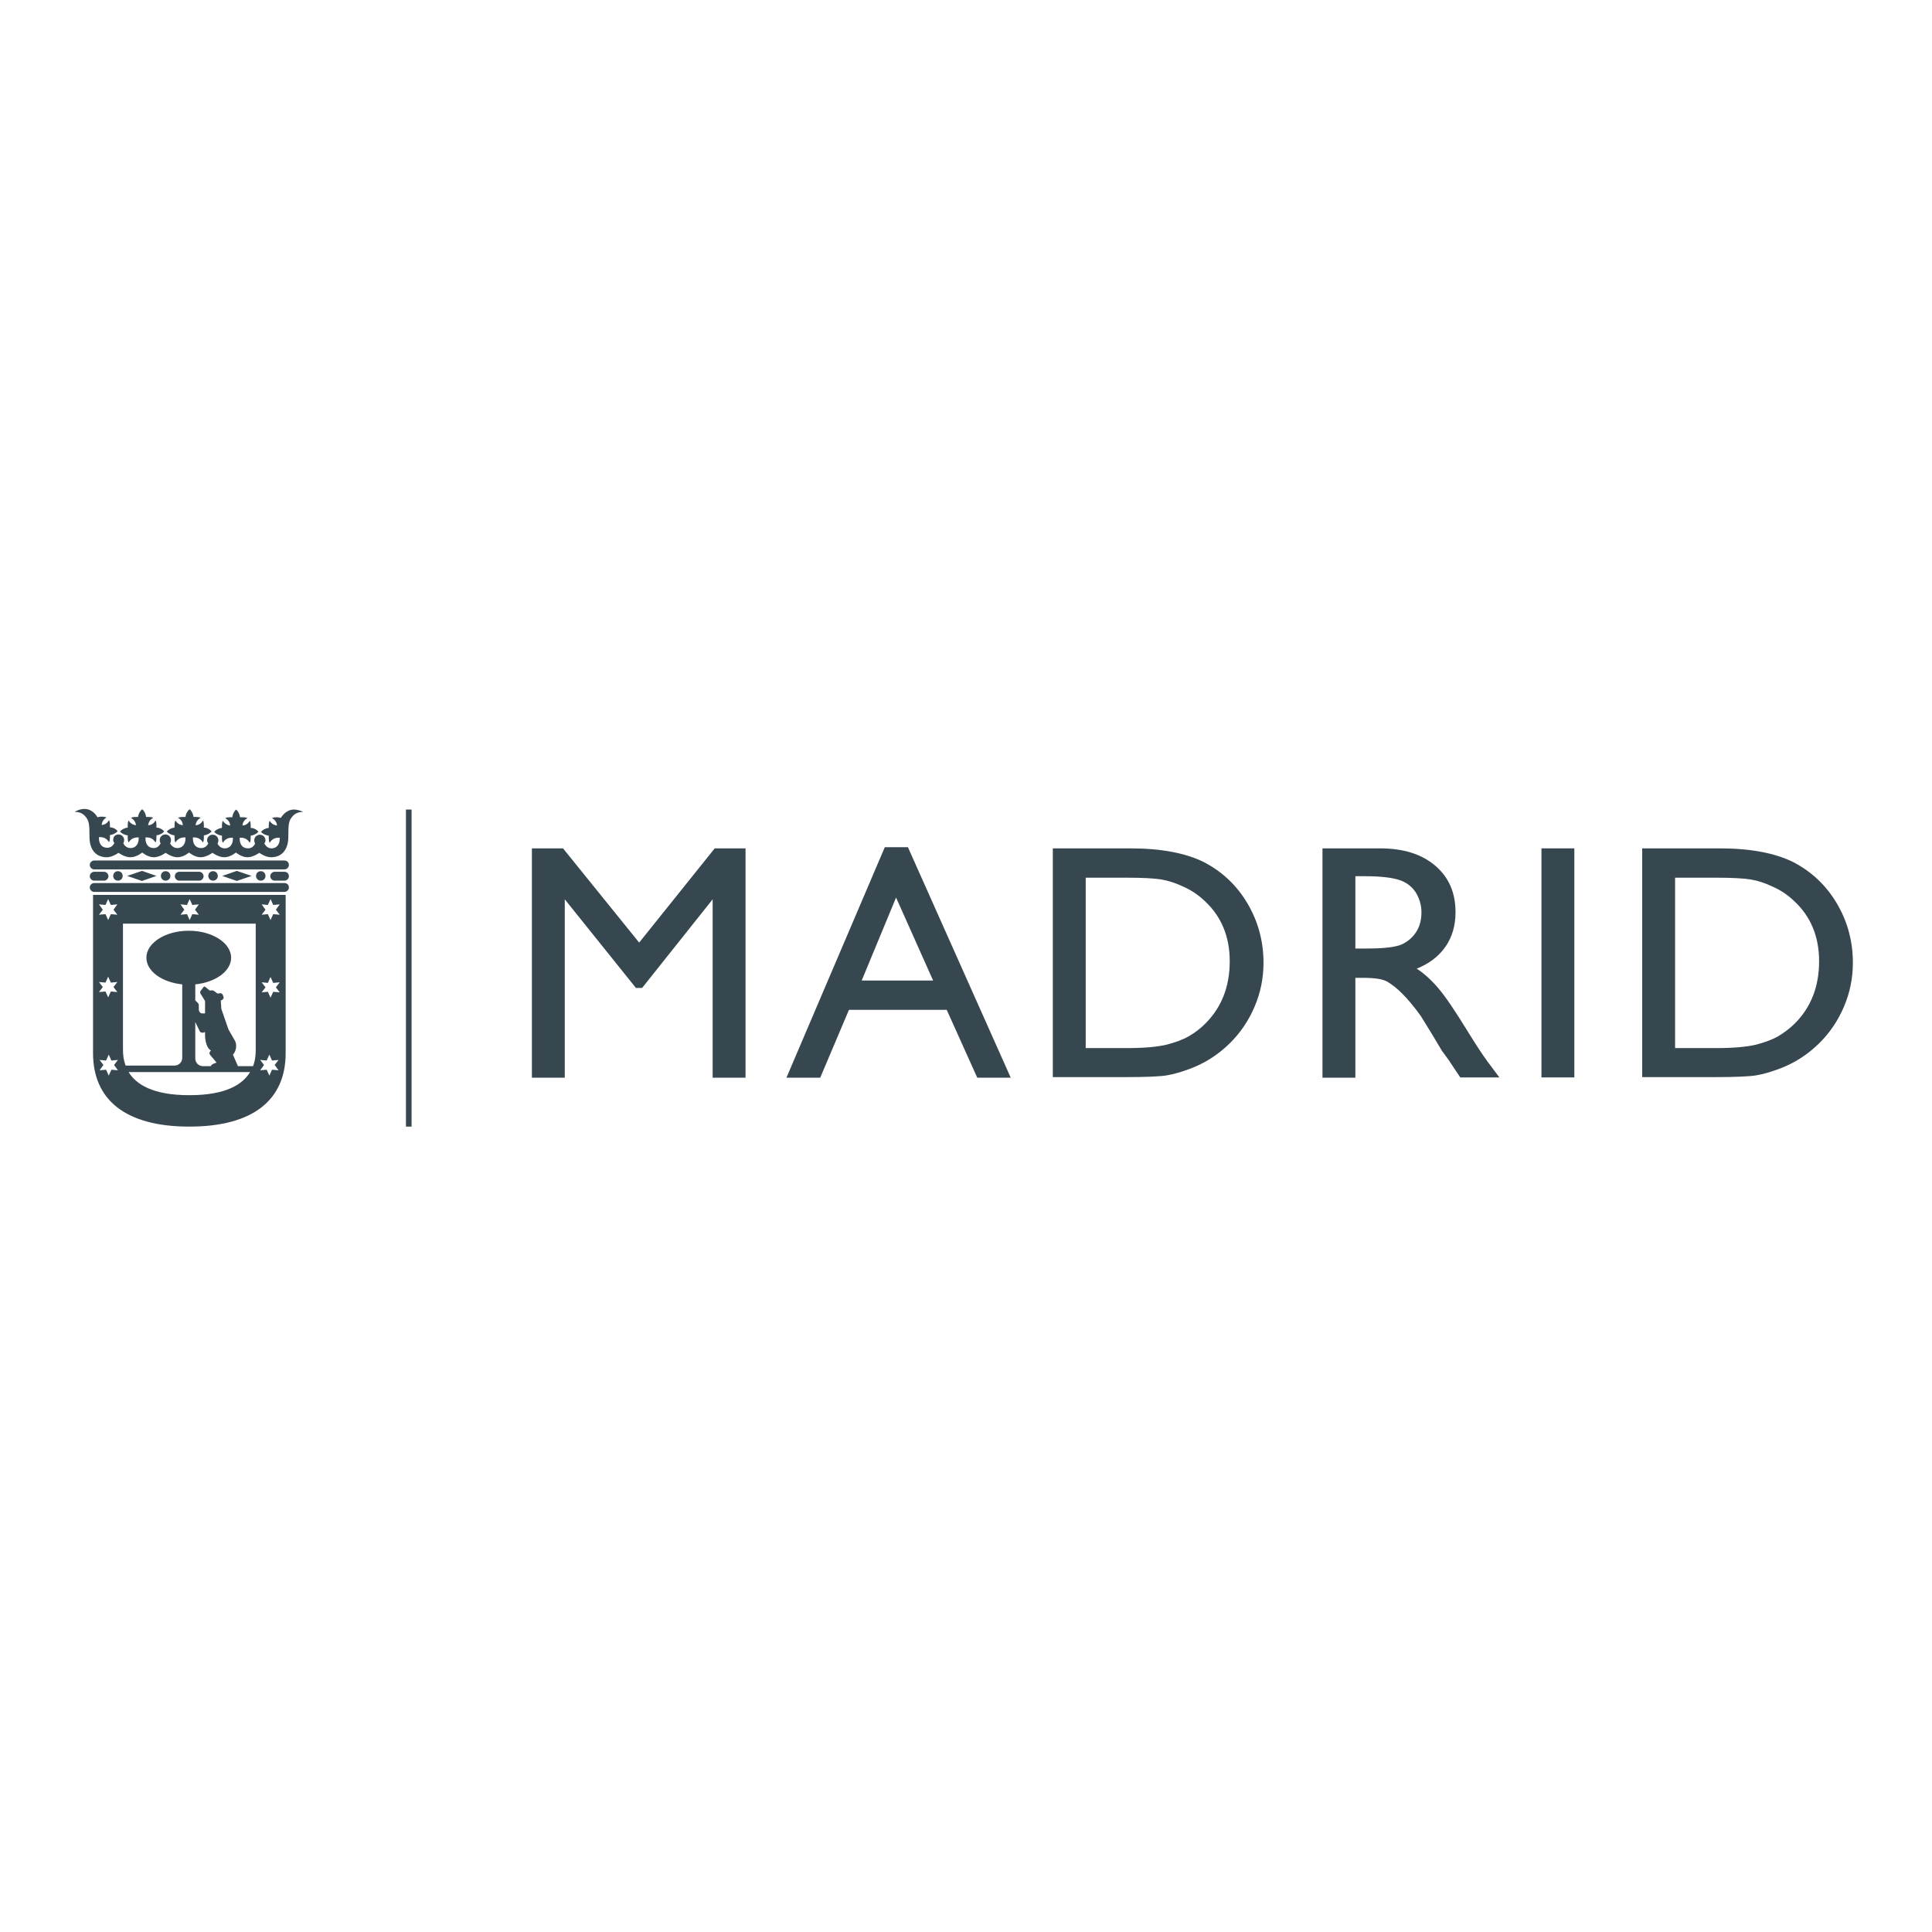
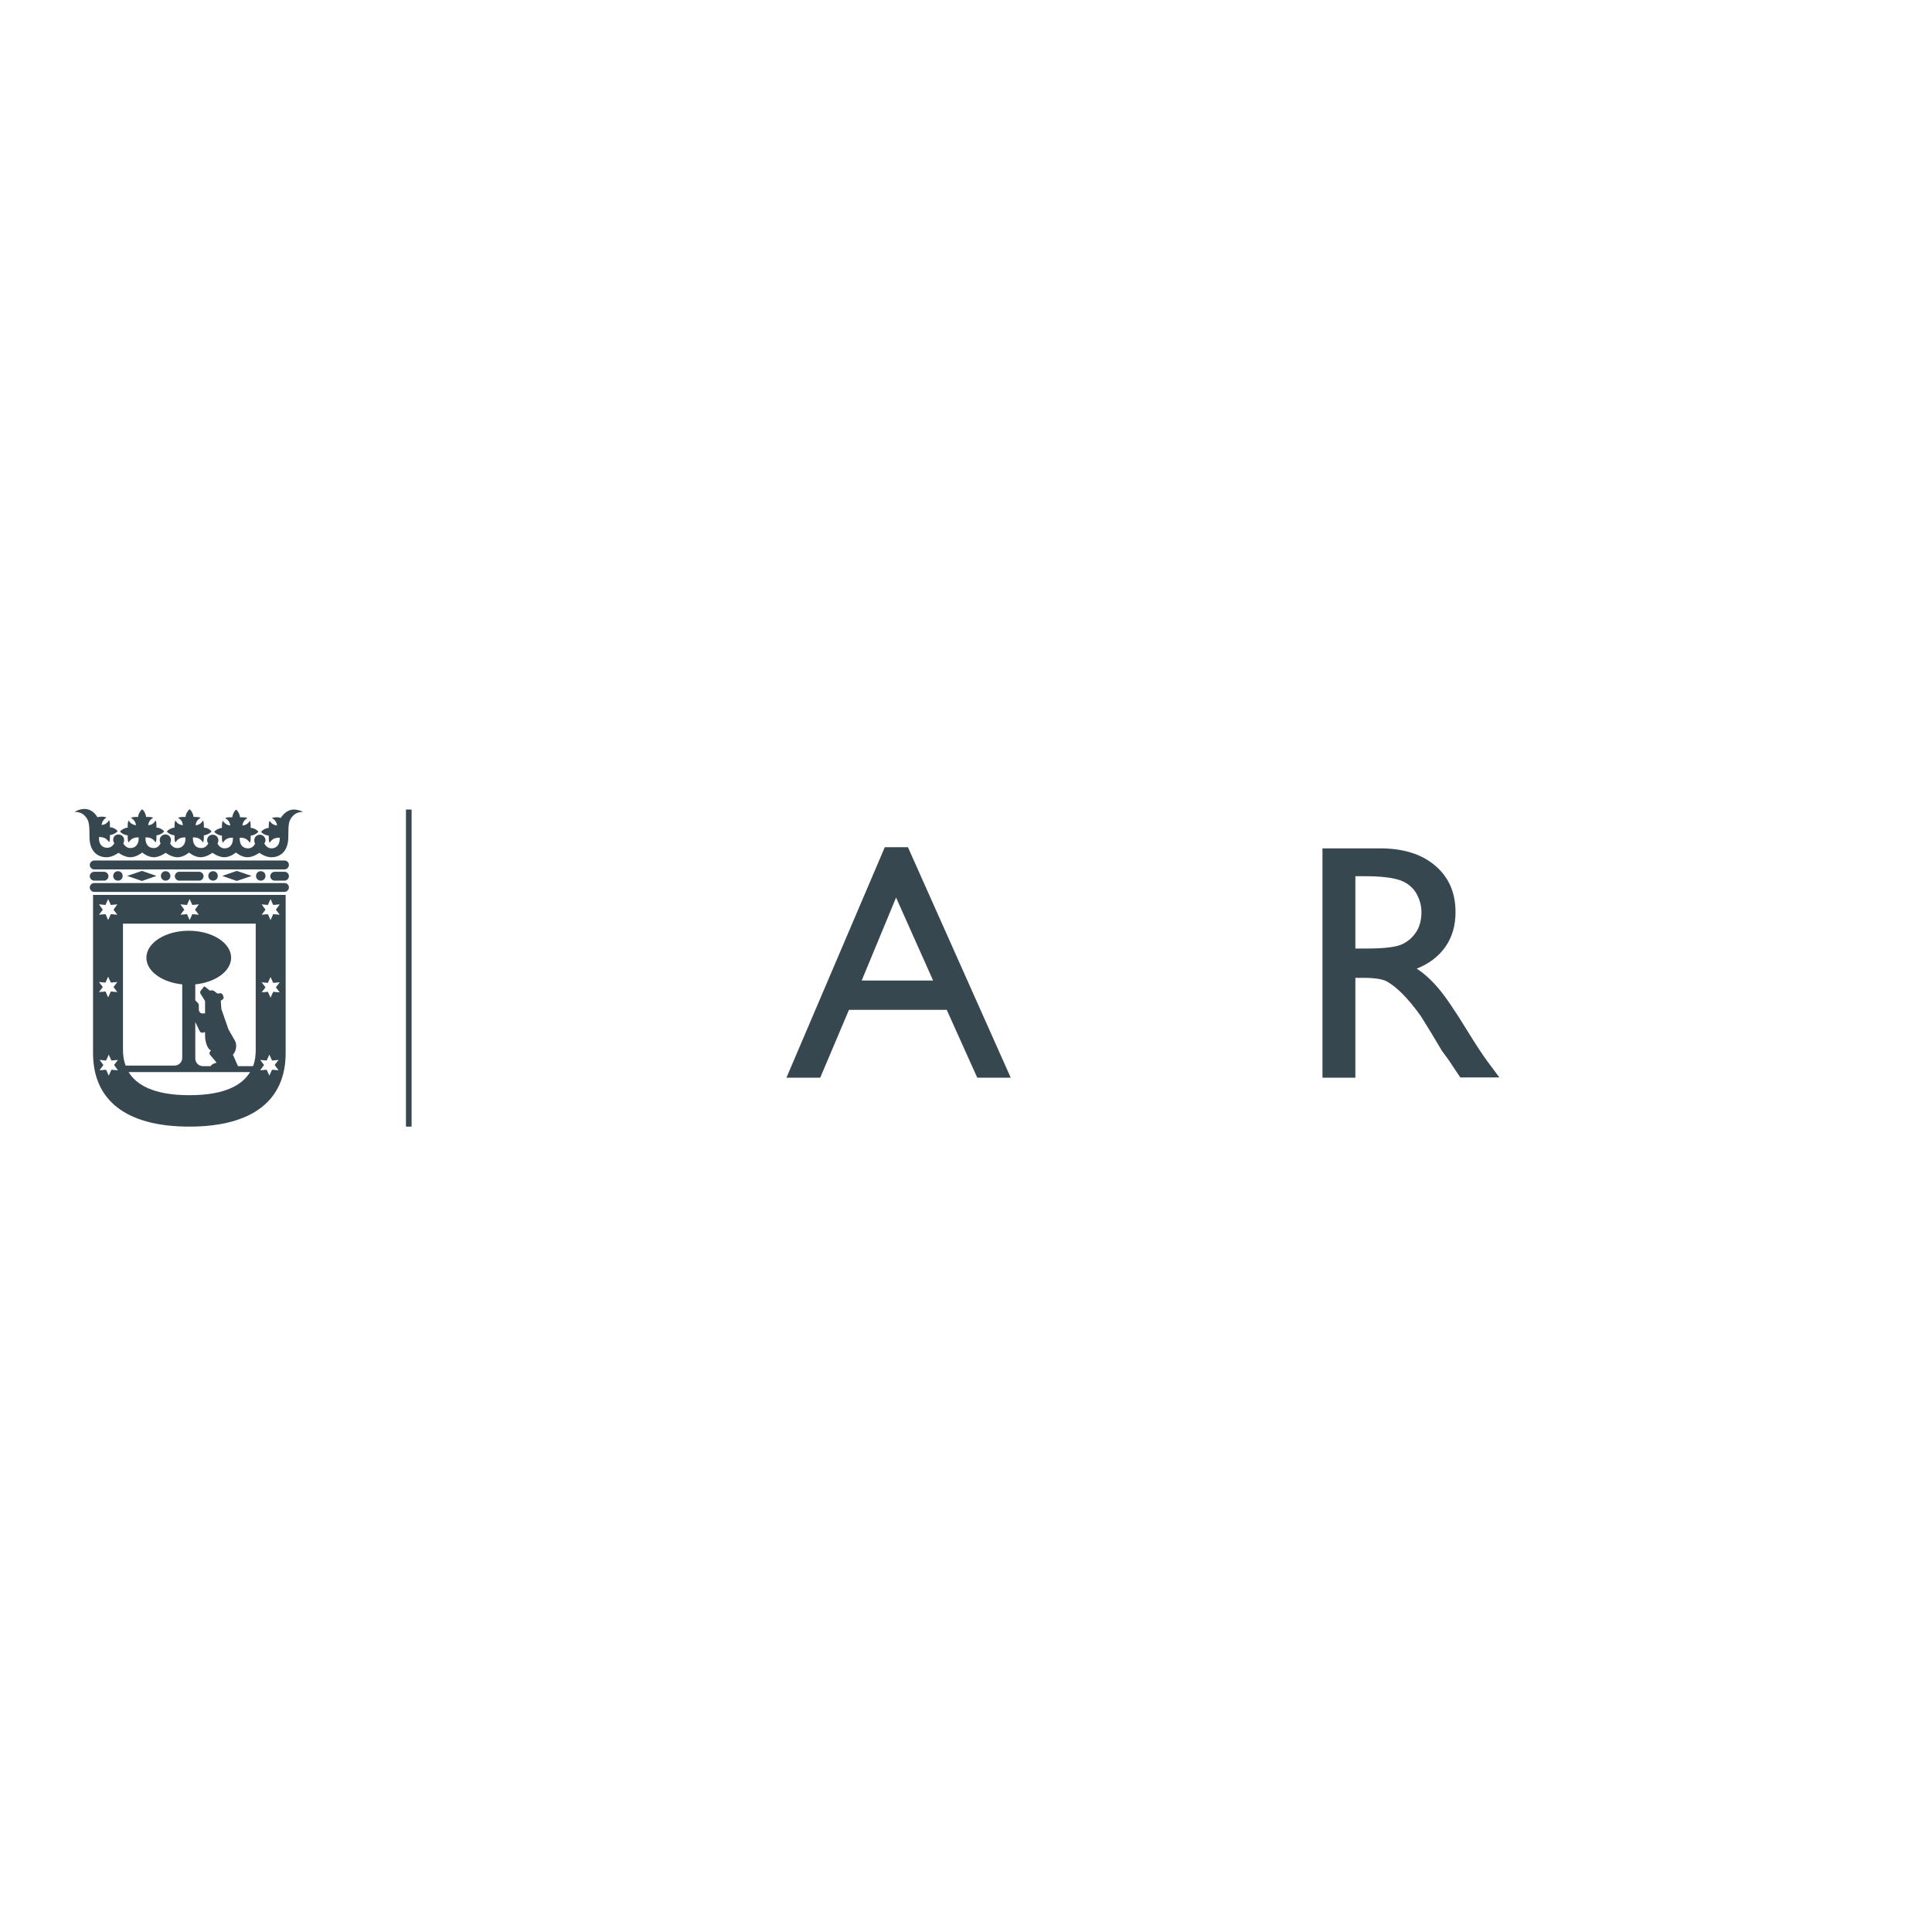
<svg xmlns="http://www.w3.org/2000/svg" width="828" height="828" viewBox="0 0 828 828" fill="none">
  <path d="M176.394 346.947H173.981V482.831H176.394V346.947Z" fill="#37474F" />
-   <path d="M306.309 363.583H319.517V461.876H305.42V385.426L275.196 423.397H272.529L242.05 385.426V461.876H227.954V363.583H241.288L273.926 403.967L306.309 363.583Z" fill="#37474F" />
  <path d="M379.203 363.075H389.109L433.176 461.876H418.826L405.745 432.795H363.837L351.519 461.876H337.042L379.203 363.075ZM399.903 420.222L384.029 384.664L369.298 420.222H399.903Z" fill="#37474F" />
-   <path d="M451.209 461.622V363.583H484.354C497.689 363.583 508.229 365.615 516.103 369.552C523.849 373.616 530.072 379.457 534.644 387.204C539.216 394.95 541.502 403.459 541.502 412.603C541.502 419.206 540.232 425.429 537.692 431.398C535.152 437.366 531.596 442.7 526.897 447.272C522.072 451.971 516.611 455.527 510.261 457.939C506.578 459.336 503.149 460.352 500.102 460.86C497.054 461.368 491.085 461.622 482.322 461.622H451.209ZM482.83 376.155H465.305V449.177H483.338C490.323 449.177 495.784 448.669 499.721 447.78C503.657 446.764 506.832 445.621 509.499 444.097C512.166 442.573 514.452 440.795 516.611 438.636C523.595 431.652 527.024 422.762 527.024 411.968C527.024 401.427 523.469 392.792 516.357 386.188C513.69 383.648 510.769 381.616 507.34 380.092C503.911 378.441 500.737 377.425 497.689 376.917C494.514 376.409 489.688 376.155 482.83 376.155Z" fill="#37474F" />
  <path d="M566.773 461.749V363.583H591.41C601.316 363.583 609.189 365.996 615.031 370.949C620.873 375.901 623.794 382.505 623.794 390.887C623.794 396.601 622.397 401.554 619.476 405.745C616.555 409.936 612.491 412.984 607.158 415.143C610.332 417.174 613.38 419.968 616.428 423.524C619.476 427.08 623.667 433.303 629.127 442.192C632.556 447.78 635.35 451.971 637.382 454.765L642.589 461.749H625.826L621.508 455.273C621.381 455.019 621.127 454.638 620.746 454.13L617.952 450.32L613.634 443.081L608.935 435.462C606.015 431.398 603.348 428.223 600.935 425.81C598.522 423.397 596.363 421.746 594.331 420.603C592.426 419.587 589.124 419.079 584.553 419.079H580.87V461.876H566.773V461.749ZM585.061 375.52H580.87V406.507H586.204C593.315 406.507 598.268 405.872 600.808 404.729C603.475 403.459 605.507 401.681 607.031 399.268C608.554 396.855 609.189 394.062 609.189 390.887C609.189 387.839 608.3 385.045 606.777 382.505C605.126 379.965 602.84 378.187 599.792 377.171C596.744 376.155 591.918 375.52 585.061 375.52Z" fill="#37474F" />
-   <path d="M674.718 363.583H660.622V461.749H674.718V363.583Z" fill="#37474F" />
-   <path d="M703.8 461.622V363.583H736.945C750.28 363.583 760.82 365.615 768.694 369.552C776.44 373.616 782.663 379.457 787.235 387.204C791.807 394.95 794.092 403.459 794.092 412.603C794.092 419.206 792.822 425.429 790.283 431.398C787.743 437.366 784.187 442.7 779.488 447.272C774.662 451.971 769.202 455.527 762.852 457.939C759.169 459.336 755.74 460.352 752.692 460.86C749.518 461.368 743.676 461.622 734.913 461.622H703.8ZM735.421 376.155H717.896V449.177H735.929C742.914 449.177 748.375 448.669 752.311 447.78C756.248 446.764 759.423 445.621 762.09 444.097C764.63 442.573 767.043 440.795 769.202 438.636C776.186 431.652 779.615 422.762 779.615 411.968C779.615 401.427 776.059 392.792 768.948 386.188C766.281 383.648 763.36 381.616 759.931 380.092C756.502 378.441 753.327 377.425 750.28 376.917C747.105 376.409 742.152 376.155 735.421 376.155Z" fill="#37474F" />
  <path d="M121.914 368.79H40.384C39.368 368.79 38.479 369.679 38.479 370.695C38.479 371.711 39.368 372.6 40.384 372.6H121.914C122.93 372.6 123.819 371.711 123.819 370.695C123.819 369.552 122.93 368.79 121.914 368.79Z" fill="#37474F" />
  <path d="M121.914 378.441H40.384C39.368 378.441 38.479 379.33 38.479 380.346C38.479 381.362 39.368 382.251 40.384 382.251H121.914C122.93 382.251 123.819 381.362 123.819 380.346C123.819 379.203 122.93 378.441 121.914 378.441Z" fill="#37474F" />
  <path d="M40.384 377.425H44.575C45.591 377.425 46.48 376.536 46.48 375.52C46.48 374.504 45.591 373.615 44.575 373.615H40.384C39.368 373.615 38.479 374.504 38.479 375.52C38.479 376.536 39.368 377.425 40.384 377.425Z" fill="#37474F" />
  <path d="M121.914 373.615H117.723C116.707 373.615 115.818 374.504 115.818 375.52C115.818 376.536 116.707 377.425 117.723 377.425H121.914C122.93 377.425 123.819 376.536 123.819 375.52C123.819 374.377 122.93 373.615 121.914 373.615Z" fill="#37474F" />
  <path d="M85.34 377.425C86.356 377.425 87.245 376.536 87.245 375.52C87.245 374.504 86.356 373.615 85.34 373.615H76.831C75.815 373.615 74.926 374.504 74.926 375.52C74.926 376.536 75.815 377.425 76.831 377.425H85.34Z" fill="#37474F" />
  <path d="M54.48 375.394L60.83 377.553L67.053 375.394L60.83 373.235L54.48 375.394Z" fill="#37474F" />
  <path d="M95.246 375.394L101.468 377.553L107.818 375.394L101.468 373.235L95.246 375.394Z" fill="#37474F" />
  <path d="M113.786 375.394C113.786 374.251 112.898 373.362 111.755 373.362C110.612 373.362 109.723 374.251 109.723 375.394C109.723 376.537 110.612 377.426 111.755 377.426C112.898 377.426 113.786 376.537 113.786 375.394Z" fill="#37474F" />
  <path d="M93.341 375.394C93.341 374.251 92.452 373.362 91.309 373.362C90.166 373.362 89.277 374.251 89.277 375.394C89.277 376.537 90.166 377.426 91.309 377.426C92.452 377.426 93.341 376.537 93.341 375.394Z" fill="#37474F" />
  <path d="M73.021 375.394C73.021 374.251 72.132 373.362 70.989 373.362C69.847 373.362 68.957 374.251 68.957 375.394C68.957 376.537 69.847 377.426 70.989 377.426C72.132 377.426 73.021 376.537 73.021 375.394Z" fill="#37474F" />
  <path d="M52.575 375.394C52.575 374.251 51.687 373.362 50.544 373.362C49.401 373.362 48.512 374.251 48.512 375.394C48.512 376.537 49.401 377.426 50.544 377.426C51.687 377.426 52.575 376.537 52.575 375.394Z" fill="#37474F" />
-   <path d="M125.978 346.947C122.803 346.947 120.898 349.614 120.39 350.503C120.136 350.503 119.247 350.249 118.866 350.249C117.596 350.249 116.961 350.376 116.58 350.63C117.469 351.138 118.485 351.9 118.739 353.805C116.834 353.551 116.072 352.535 115.564 351.773C115.31 352.154 115.183 352.916 115.183 354.059C115.183 354.313 115.183 354.567 115.183 354.821C113.786 354.948 112.517 355.71 111.882 356.472C112.39 357.234 113.786 357.996 115.183 358.123C115.183 358.377 115.183 358.631 115.183 358.885C115.183 360.028 115.31 360.79 115.564 361.171C116.199 360.282 117.088 359.012 119.501 359.012H119.882C119.882 359.139 119.882 359.266 119.882 359.52C119.882 361.552 118.866 363.584 116.326 363.584C114.675 363.584 113.786 362.314 113.279 361.552C113.532 361.171 113.786 360.663 113.786 360.155C113.786 358.885 112.771 357.742 111.374 357.742C110.104 357.742 108.961 358.758 108.961 360.155C108.961 360.663 109.088 361.171 109.342 361.552C108.961 362.314 108.072 363.584 106.294 363.584C103.754 363.584 102.738 361.679 102.738 359.52C102.738 359.393 102.738 359.266 102.738 359.012H103.119C105.532 359.012 106.421 360.282 107.056 361.171C107.31 360.79 107.437 360.028 107.437 358.885C107.437 358.631 107.437 358.377 107.437 358.123C108.834 357.996 110.104 357.234 110.739 356.472C110.231 355.71 108.834 354.821 107.437 354.821C107.437 354.567 107.437 354.313 107.437 354.059C107.437 352.789 107.31 352.154 107.056 351.773C106.548 352.535 105.786 353.678 103.881 353.805C104.135 351.9 105.151 351.138 106.04 350.63C105.659 350.376 104.897 350.249 103.754 350.249C103.5 350.249 103.246 350.249 102.865 350.249C102.738 348.852 101.976 347.582 101.214 346.947C100.452 347.455 99.69 348.852 99.563 350.249C99.309 350.249 99.055 350.249 98.801 350.249C97.531 350.249 96.896 350.376 96.515 350.63C97.404 351.138 98.42 351.9 98.674 353.805C96.896 353.551 96.007 352.535 95.499 351.773C95.245 352.154 95.118 352.916 95.118 354.059C95.118 354.313 95.118 354.567 95.118 354.821C93.722 354.948 92.451 355.71 91.817 356.472C92.325 357.234 93.722 357.996 95.118 358.123C95.118 358.377 95.118 358.631 95.118 358.885C95.118 360.028 95.245 360.79 95.499 361.171C96.134 360.282 97.023 359.012 99.436 359.012H99.817C99.817 359.139 99.817 359.266 99.817 359.52C99.817 361.552 98.801 363.584 96.261 363.584C94.61 363.584 93.594 362.314 93.213 361.552C93.468 361.171 93.594 360.663 93.594 360.155C93.594 358.885 92.579 357.742 91.182 357.742C91.055 357.742 90.801 357.742 90.674 357.742C89.658 357.996 88.769 358.885 88.769 360.028C88.769 360.536 88.896 361.044 89.277 361.425C88.896 362.187 88.007 363.457 86.229 363.457C83.689 363.457 82.673 361.552 82.673 359.393C82.673 359.266 82.673 359.139 82.673 358.885H83.054C85.467 358.885 86.356 360.155 86.991 361.044C87.245 360.663 87.372 359.901 87.372 358.758C87.372 358.504 87.372 358.25 87.372 357.996C88.769 357.869 90.039 357.107 90.674 356.345C90.166 355.583 88.769 354.694 87.372 354.694C87.372 354.44 87.372 354.186 87.372 353.932C87.372 352.662 87.245 352.027 86.991 351.646C86.483 352.408 85.721 353.551 83.816 353.678C84.07 351.773 85.086 351.011 85.975 350.503C85.594 350.249 84.832 350.122 83.689 350.122C83.435 350.122 83.181 350.122 82.927 350.122C82.8 348.725 82.038 347.455 81.276 346.82C80.514 347.328 79.625 348.725 79.498 350.122C79.244 350.122 78.99 350.122 78.609 350.122C77.466 350.122 76.704 350.249 76.323 350.503C77.212 351.011 78.228 351.773 78.355 353.678C76.45 353.424 75.688 352.408 75.18 351.646C74.926 352.027 74.799 352.789 74.799 353.932C74.799 354.186 74.799 354.44 74.799 354.694C73.402 354.821 72.132 355.583 71.498 356.345C72.005 357.107 73.402 357.869 74.799 357.996C74.799 358.25 74.799 358.504 74.799 358.758C74.799 359.901 74.926 360.663 75.18 361.044C75.815 360.155 76.704 358.885 79.117 358.885H79.498C79.498 359.012 79.498 359.139 79.498 359.393C79.498 361.425 78.482 363.457 75.942 363.457C74.291 363.457 73.275 362.187 72.894 361.425C73.148 361.044 73.275 360.536 73.275 360.028C73.275 358.758 72.26 357.615 70.863 357.615C69.593 357.615 68.45 358.631 68.45 360.028C68.45 360.536 68.577 361.044 68.831 361.425C68.45 362.187 67.561 363.457 65.91 363.457C63.37 363.457 62.354 361.552 62.354 359.393C62.354 359.266 62.354 359.139 62.354 358.885H62.735C65.148 358.885 66.037 360.155 66.672 361.044C66.926 360.663 67.053 359.901 67.053 358.758C67.053 358.504 67.053 358.25 67.053 357.996C68.45 357.869 69.72 357.107 70.355 356.345C69.847 355.583 68.45 354.694 67.053 354.694C67.053 354.44 67.053 354.186 67.053 353.932C67.053 352.662 66.926 352.027 66.672 351.646C66.164 352.408 65.402 353.551 63.497 353.678C63.751 351.773 64.767 351.011 65.656 350.503C65.275 350.249 64.64 350.122 63.37 350.122C63.116 350.122 62.862 350.122 62.608 350.122C62.481 348.725 61.719 347.455 60.957 346.82C60.195 347.328 59.306 348.725 59.179 350.122C58.925 350.122 58.671 350.122 58.417 350.122C57.274 350.122 56.512 350.249 56.131 350.503C56.893 351.011 58.036 351.773 58.29 353.678C56.385 353.424 55.623 352.408 55.115 351.646C54.861 352.027 54.734 352.789 54.734 353.932C54.734 354.186 54.734 354.44 54.734 354.694C53.337 354.821 52.068 355.583 51.432 356.345C51.941 357.107 53.337 357.869 54.734 357.996C54.734 358.25 54.734 358.504 54.734 358.758C54.734 359.901 54.861 360.663 55.115 361.044C55.75 360.155 56.639 358.885 59.052 358.885H59.433C59.433 359.012 59.433 359.139 59.433 359.393C59.433 361.425 58.417 363.457 55.877 363.457C54.226 363.457 53.21 362.187 52.829 361.425C53.083 361.044 53.21 360.536 53.21 360.028C53.21 358.758 52.194 357.615 50.797 357.615C50.163 357.615 49.528 357.869 49.147 358.25C48.766 358.631 48.512 359.266 48.512 359.901C48.512 360.409 48.639 360.917 49.02 361.298C48.639 362.06 47.75 363.33 45.972 363.33C43.432 363.33 42.416 361.425 42.416 359.266C42.416 359.139 42.416 359.012 42.416 358.758H42.797C45.21 358.758 46.099 360.028 46.734 360.917C46.988 360.536 47.115 359.774 47.115 358.631C47.115 358.377 47.115 358.123 47.115 357.869C48.512 357.742 49.782 356.98 50.417 356.218C49.909 355.456 48.512 354.567 47.115 354.567C47.115 354.313 47.115 354.059 47.115 353.805C47.115 352.535 46.988 351.9 46.734 351.519C46.226 352.281 45.464 353.424 43.559 353.551C43.813 351.646 44.829 350.884 45.591 350.376C45.21 350.122 44.575 349.995 43.305 349.995C42.924 349.995 42.035 350.122 41.781 350.249C41.273 349.36 39.495 346.693 36.193 346.693C34.161 346.693 32.256 347.709 32.002 347.963C33.018 347.963 34.796 348.09 36.193 349.487C38.225 351.519 38.352 353.17 38.352 358.631C38.352 364.472 41.4 367.393 45.718 367.393C48.258 367.393 50.797 365.488 50.797 365.488C50.797 365.488 53.337 367.393 55.877 367.393C58.544 367.393 60.957 365.361 60.957 365.361C60.957 365.361 63.243 367.393 65.91 367.393C68.45 367.393 70.99 365.488 70.99 365.488C70.99 365.488 73.529 367.393 76.069 367.393C78.736 367.393 81.022 365.361 81.022 365.361C81.022 365.361 83.308 367.393 85.975 367.393C88.515 367.393 91.055 365.488 91.055 365.488C91.055 365.488 93.594 367.393 96.134 367.393C98.801 367.393 101.087 365.361 101.087 365.361C101.087 365.361 103.5 367.393 106.04 367.393C108.58 367.393 111.12 365.488 111.12 365.488C111.12 365.488 113.659 367.393 116.199 367.393C120.517 367.393 123.565 364.472 123.565 358.631C123.565 353.043 123.692 351.519 125.724 349.487C127.121 348.09 128.899 347.963 129.915 347.963C129.915 347.963 128.01 346.947 125.978 346.947Z" fill="#37474F" />
+   <path d="M125.978 346.947C122.803 346.947 120.898 349.614 120.39 350.503C120.136 350.503 119.247 350.249 118.866 350.249C117.596 350.249 116.961 350.376 116.58 350.63C117.469 351.138 118.485 351.9 118.739 353.805C116.834 353.551 116.072 352.535 115.564 351.773C115.31 352.154 115.183 352.916 115.183 354.059C115.183 354.313 115.183 354.567 115.183 354.821C113.786 354.948 112.517 355.71 111.882 356.472C112.39 357.234 113.786 357.996 115.183 358.123C115.183 358.377 115.183 358.631 115.183 358.885C115.183 360.028 115.31 360.79 115.564 361.171C116.199 360.282 117.088 359.012 119.501 359.012H119.882C119.882 359.139 119.882 359.266 119.882 359.52C119.882 361.552 118.866 363.584 116.326 363.584C114.675 363.584 113.786 362.314 113.279 361.552C113.532 361.171 113.786 360.663 113.786 360.155C113.786 358.885 112.771 357.742 111.374 357.742C110.104 357.742 108.961 358.758 108.961 360.155C108.961 360.663 109.088 361.171 109.342 361.552C108.961 362.314 108.072 363.584 106.294 363.584C103.754 363.584 102.738 361.679 102.738 359.52C102.738 359.393 102.738 359.266 102.738 359.012H103.119C105.532 359.012 106.421 360.282 107.056 361.171C107.31 360.79 107.437 360.028 107.437 358.885C107.437 358.631 107.437 358.377 107.437 358.123C108.834 357.996 110.104 357.234 110.739 356.472C110.231 355.71 108.834 354.821 107.437 354.821C107.437 352.789 107.31 352.154 107.056 351.773C106.548 352.535 105.786 353.678 103.881 353.805C104.135 351.9 105.151 351.138 106.04 350.63C105.659 350.376 104.897 350.249 103.754 350.249C103.5 350.249 103.246 350.249 102.865 350.249C102.738 348.852 101.976 347.582 101.214 346.947C100.452 347.455 99.69 348.852 99.563 350.249C99.309 350.249 99.055 350.249 98.801 350.249C97.531 350.249 96.896 350.376 96.515 350.63C97.404 351.138 98.42 351.9 98.674 353.805C96.896 353.551 96.007 352.535 95.499 351.773C95.245 352.154 95.118 352.916 95.118 354.059C95.118 354.313 95.118 354.567 95.118 354.821C93.722 354.948 92.451 355.71 91.817 356.472C92.325 357.234 93.722 357.996 95.118 358.123C95.118 358.377 95.118 358.631 95.118 358.885C95.118 360.028 95.245 360.79 95.499 361.171C96.134 360.282 97.023 359.012 99.436 359.012H99.817C99.817 359.139 99.817 359.266 99.817 359.52C99.817 361.552 98.801 363.584 96.261 363.584C94.61 363.584 93.594 362.314 93.213 361.552C93.468 361.171 93.594 360.663 93.594 360.155C93.594 358.885 92.579 357.742 91.182 357.742C91.055 357.742 90.801 357.742 90.674 357.742C89.658 357.996 88.769 358.885 88.769 360.028C88.769 360.536 88.896 361.044 89.277 361.425C88.896 362.187 88.007 363.457 86.229 363.457C83.689 363.457 82.673 361.552 82.673 359.393C82.673 359.266 82.673 359.139 82.673 358.885H83.054C85.467 358.885 86.356 360.155 86.991 361.044C87.245 360.663 87.372 359.901 87.372 358.758C87.372 358.504 87.372 358.25 87.372 357.996C88.769 357.869 90.039 357.107 90.674 356.345C90.166 355.583 88.769 354.694 87.372 354.694C87.372 354.44 87.372 354.186 87.372 353.932C87.372 352.662 87.245 352.027 86.991 351.646C86.483 352.408 85.721 353.551 83.816 353.678C84.07 351.773 85.086 351.011 85.975 350.503C85.594 350.249 84.832 350.122 83.689 350.122C83.435 350.122 83.181 350.122 82.927 350.122C82.8 348.725 82.038 347.455 81.276 346.82C80.514 347.328 79.625 348.725 79.498 350.122C79.244 350.122 78.99 350.122 78.609 350.122C77.466 350.122 76.704 350.249 76.323 350.503C77.212 351.011 78.228 351.773 78.355 353.678C76.45 353.424 75.688 352.408 75.18 351.646C74.926 352.027 74.799 352.789 74.799 353.932C74.799 354.186 74.799 354.44 74.799 354.694C73.402 354.821 72.132 355.583 71.498 356.345C72.005 357.107 73.402 357.869 74.799 357.996C74.799 358.25 74.799 358.504 74.799 358.758C74.799 359.901 74.926 360.663 75.18 361.044C75.815 360.155 76.704 358.885 79.117 358.885H79.498C79.498 359.012 79.498 359.139 79.498 359.393C79.498 361.425 78.482 363.457 75.942 363.457C74.291 363.457 73.275 362.187 72.894 361.425C73.148 361.044 73.275 360.536 73.275 360.028C73.275 358.758 72.26 357.615 70.863 357.615C69.593 357.615 68.45 358.631 68.45 360.028C68.45 360.536 68.577 361.044 68.831 361.425C68.45 362.187 67.561 363.457 65.91 363.457C63.37 363.457 62.354 361.552 62.354 359.393C62.354 359.266 62.354 359.139 62.354 358.885H62.735C65.148 358.885 66.037 360.155 66.672 361.044C66.926 360.663 67.053 359.901 67.053 358.758C67.053 358.504 67.053 358.25 67.053 357.996C68.45 357.869 69.72 357.107 70.355 356.345C69.847 355.583 68.45 354.694 67.053 354.694C67.053 354.44 67.053 354.186 67.053 353.932C67.053 352.662 66.926 352.027 66.672 351.646C66.164 352.408 65.402 353.551 63.497 353.678C63.751 351.773 64.767 351.011 65.656 350.503C65.275 350.249 64.64 350.122 63.37 350.122C63.116 350.122 62.862 350.122 62.608 350.122C62.481 348.725 61.719 347.455 60.957 346.82C60.195 347.328 59.306 348.725 59.179 350.122C58.925 350.122 58.671 350.122 58.417 350.122C57.274 350.122 56.512 350.249 56.131 350.503C56.893 351.011 58.036 351.773 58.29 353.678C56.385 353.424 55.623 352.408 55.115 351.646C54.861 352.027 54.734 352.789 54.734 353.932C54.734 354.186 54.734 354.44 54.734 354.694C53.337 354.821 52.068 355.583 51.432 356.345C51.941 357.107 53.337 357.869 54.734 357.996C54.734 358.25 54.734 358.504 54.734 358.758C54.734 359.901 54.861 360.663 55.115 361.044C55.75 360.155 56.639 358.885 59.052 358.885H59.433C59.433 359.012 59.433 359.139 59.433 359.393C59.433 361.425 58.417 363.457 55.877 363.457C54.226 363.457 53.21 362.187 52.829 361.425C53.083 361.044 53.21 360.536 53.21 360.028C53.21 358.758 52.194 357.615 50.797 357.615C50.163 357.615 49.528 357.869 49.147 358.25C48.766 358.631 48.512 359.266 48.512 359.901C48.512 360.409 48.639 360.917 49.02 361.298C48.639 362.06 47.75 363.33 45.972 363.33C43.432 363.33 42.416 361.425 42.416 359.266C42.416 359.139 42.416 359.012 42.416 358.758H42.797C45.21 358.758 46.099 360.028 46.734 360.917C46.988 360.536 47.115 359.774 47.115 358.631C47.115 358.377 47.115 358.123 47.115 357.869C48.512 357.742 49.782 356.98 50.417 356.218C49.909 355.456 48.512 354.567 47.115 354.567C47.115 354.313 47.115 354.059 47.115 353.805C47.115 352.535 46.988 351.9 46.734 351.519C46.226 352.281 45.464 353.424 43.559 353.551C43.813 351.646 44.829 350.884 45.591 350.376C45.21 350.122 44.575 349.995 43.305 349.995C42.924 349.995 42.035 350.122 41.781 350.249C41.273 349.36 39.495 346.693 36.193 346.693C34.161 346.693 32.256 347.709 32.002 347.963C33.018 347.963 34.796 348.09 36.193 349.487C38.225 351.519 38.352 353.17 38.352 358.631C38.352 364.472 41.4 367.393 45.718 367.393C48.258 367.393 50.797 365.488 50.797 365.488C50.797 365.488 53.337 367.393 55.877 367.393C58.544 367.393 60.957 365.361 60.957 365.361C60.957 365.361 63.243 367.393 65.91 367.393C68.45 367.393 70.99 365.488 70.99 365.488C70.99 365.488 73.529 367.393 76.069 367.393C78.736 367.393 81.022 365.361 81.022 365.361C81.022 365.361 83.308 367.393 85.975 367.393C88.515 367.393 91.055 365.488 91.055 365.488C91.055 365.488 93.594 367.393 96.134 367.393C98.801 367.393 101.087 365.361 101.087 365.361C101.087 365.361 103.5 367.393 106.04 367.393C108.58 367.393 111.12 365.488 111.12 365.488C111.12 365.488 113.659 367.393 116.199 367.393C120.517 367.393 123.565 364.472 123.565 358.631C123.565 353.043 123.692 351.519 125.724 349.487C127.121 348.09 128.899 347.963 129.915 347.963C129.915 347.963 128.01 346.947 125.978 346.947Z" fill="#37474F" />
  <path d="M39.876 383.521V451.336C39.876 471.401 53.845 482.831 81.149 482.831C108.453 482.831 122.422 471.401 122.422 451.336V383.521H39.876ZM77.339 387.585L80.133 387.839L81.276 385.299L82.419 387.839L85.213 387.585L83.562 389.871L85.213 392.03L82.419 391.776L81.276 394.316L80.133 391.776L77.339 392.03L78.99 389.871L77.339 387.585ZM42.416 387.585L45.21 387.839L46.353 385.299L47.496 387.839L50.289 387.585L48.639 389.871L50.289 392.03L47.496 391.776L46.353 394.316L45.21 391.776L42.416 392.03L44.067 389.871L42.416 387.585ZM42.416 420.858L45.21 421.112L46.353 418.572L47.496 421.112L50.289 420.858L48.639 423.017L50.289 425.175L47.496 424.921L46.353 427.461L45.21 424.921L42.416 425.175L44.067 423.017L42.416 420.858ZM50.544 458.702L47.75 458.448L46.607 460.988L45.464 458.448L42.67 458.702L44.321 456.416L42.67 454.257L45.464 454.511L46.607 451.971L47.75 454.511L50.544 454.257L48.892 456.416L50.544 458.702ZM81.149 469.369C65.402 469.369 58.29 464.671 55.115 459.464H107.183C104.008 464.671 97.023 469.369 81.149 469.369ZM90.039 452.098L92.832 455.4L91.436 455.908C91.181 456.035 90.8 456.289 90.674 456.416L90.293 456.924H86.991C85.086 456.924 83.689 455.4 83.689 453.622V438.002L85.594 441.939C85.848 442.447 86.483 442.701 86.991 442.574L87.88 442.32V443.082C87.88 443.971 87.88 444.86 88.007 445.494C88.515 448.796 89.785 449.939 90.419 450.193L89.912 450.828C89.658 451.209 89.785 451.717 90.039 452.098ZM109.596 449.812C109.596 451.717 109.469 454.257 108.453 456.924H101.976L99.817 451.971C100.706 451.082 101.214 449.685 101.214 448.288C101.214 447.272 100.96 446.383 100.452 445.621L97.912 441.177L94.864 432.414L94.61 428.858L95.245 428.477C95.753 428.223 96.007 427.588 95.753 427.08L95.499 426.445C95.372 425.937 94.737 425.556 94.229 425.683L93.213 425.81L91.689 424.667C91.436 424.54 91.055 424.414 90.8 424.414L89.912 424.54L87.88 422.89C87.626 422.763 87.372 422.763 87.245 423.017L85.975 424.667C85.721 425.048 85.721 425.556 85.975 425.937L87.88 428.985V434.319H86.61C85.848 434.319 85.213 433.557 85.213 432.541V430.763C85.213 430.509 85.086 430.128 84.832 429.874L83.689 428.731V421.874C92.451 420.985 99.055 416.159 99.055 410.444C99.055 404.095 90.927 398.888 80.895 398.888C70.862 398.888 62.735 404.095 62.735 410.444C62.735 416.286 69.466 420.985 78.101 421.874V453.368C78.101 455.273 76.577 456.67 74.799 456.67H53.845C52.829 454.003 52.702 451.59 52.702 449.558V395.84H109.596V449.812ZM119.374 458.702L116.58 458.448L115.437 460.988L114.294 458.448L111.501 458.702L113.151 456.416L111.501 454.257L114.294 454.511L115.437 451.971L116.58 454.511L119.374 454.257L117.723 456.416L119.374 458.702ZM119.882 425.302L117.088 425.048L115.945 427.588L114.802 425.048L112.135 425.302L113.786 423.144L112.135 420.985L114.802 421.239L115.945 418.699L117.088 421.239L119.882 420.985L118.231 423.144L119.882 425.302ZM119.882 392.03L117.088 391.776L115.945 394.316L114.802 391.776L112.135 392.03L113.786 389.871L112.135 387.585L114.802 387.839L115.945 385.299L117.088 387.839L119.882 387.585L118.231 389.871L119.882 392.03Z" fill="#37474F" />
</svg>